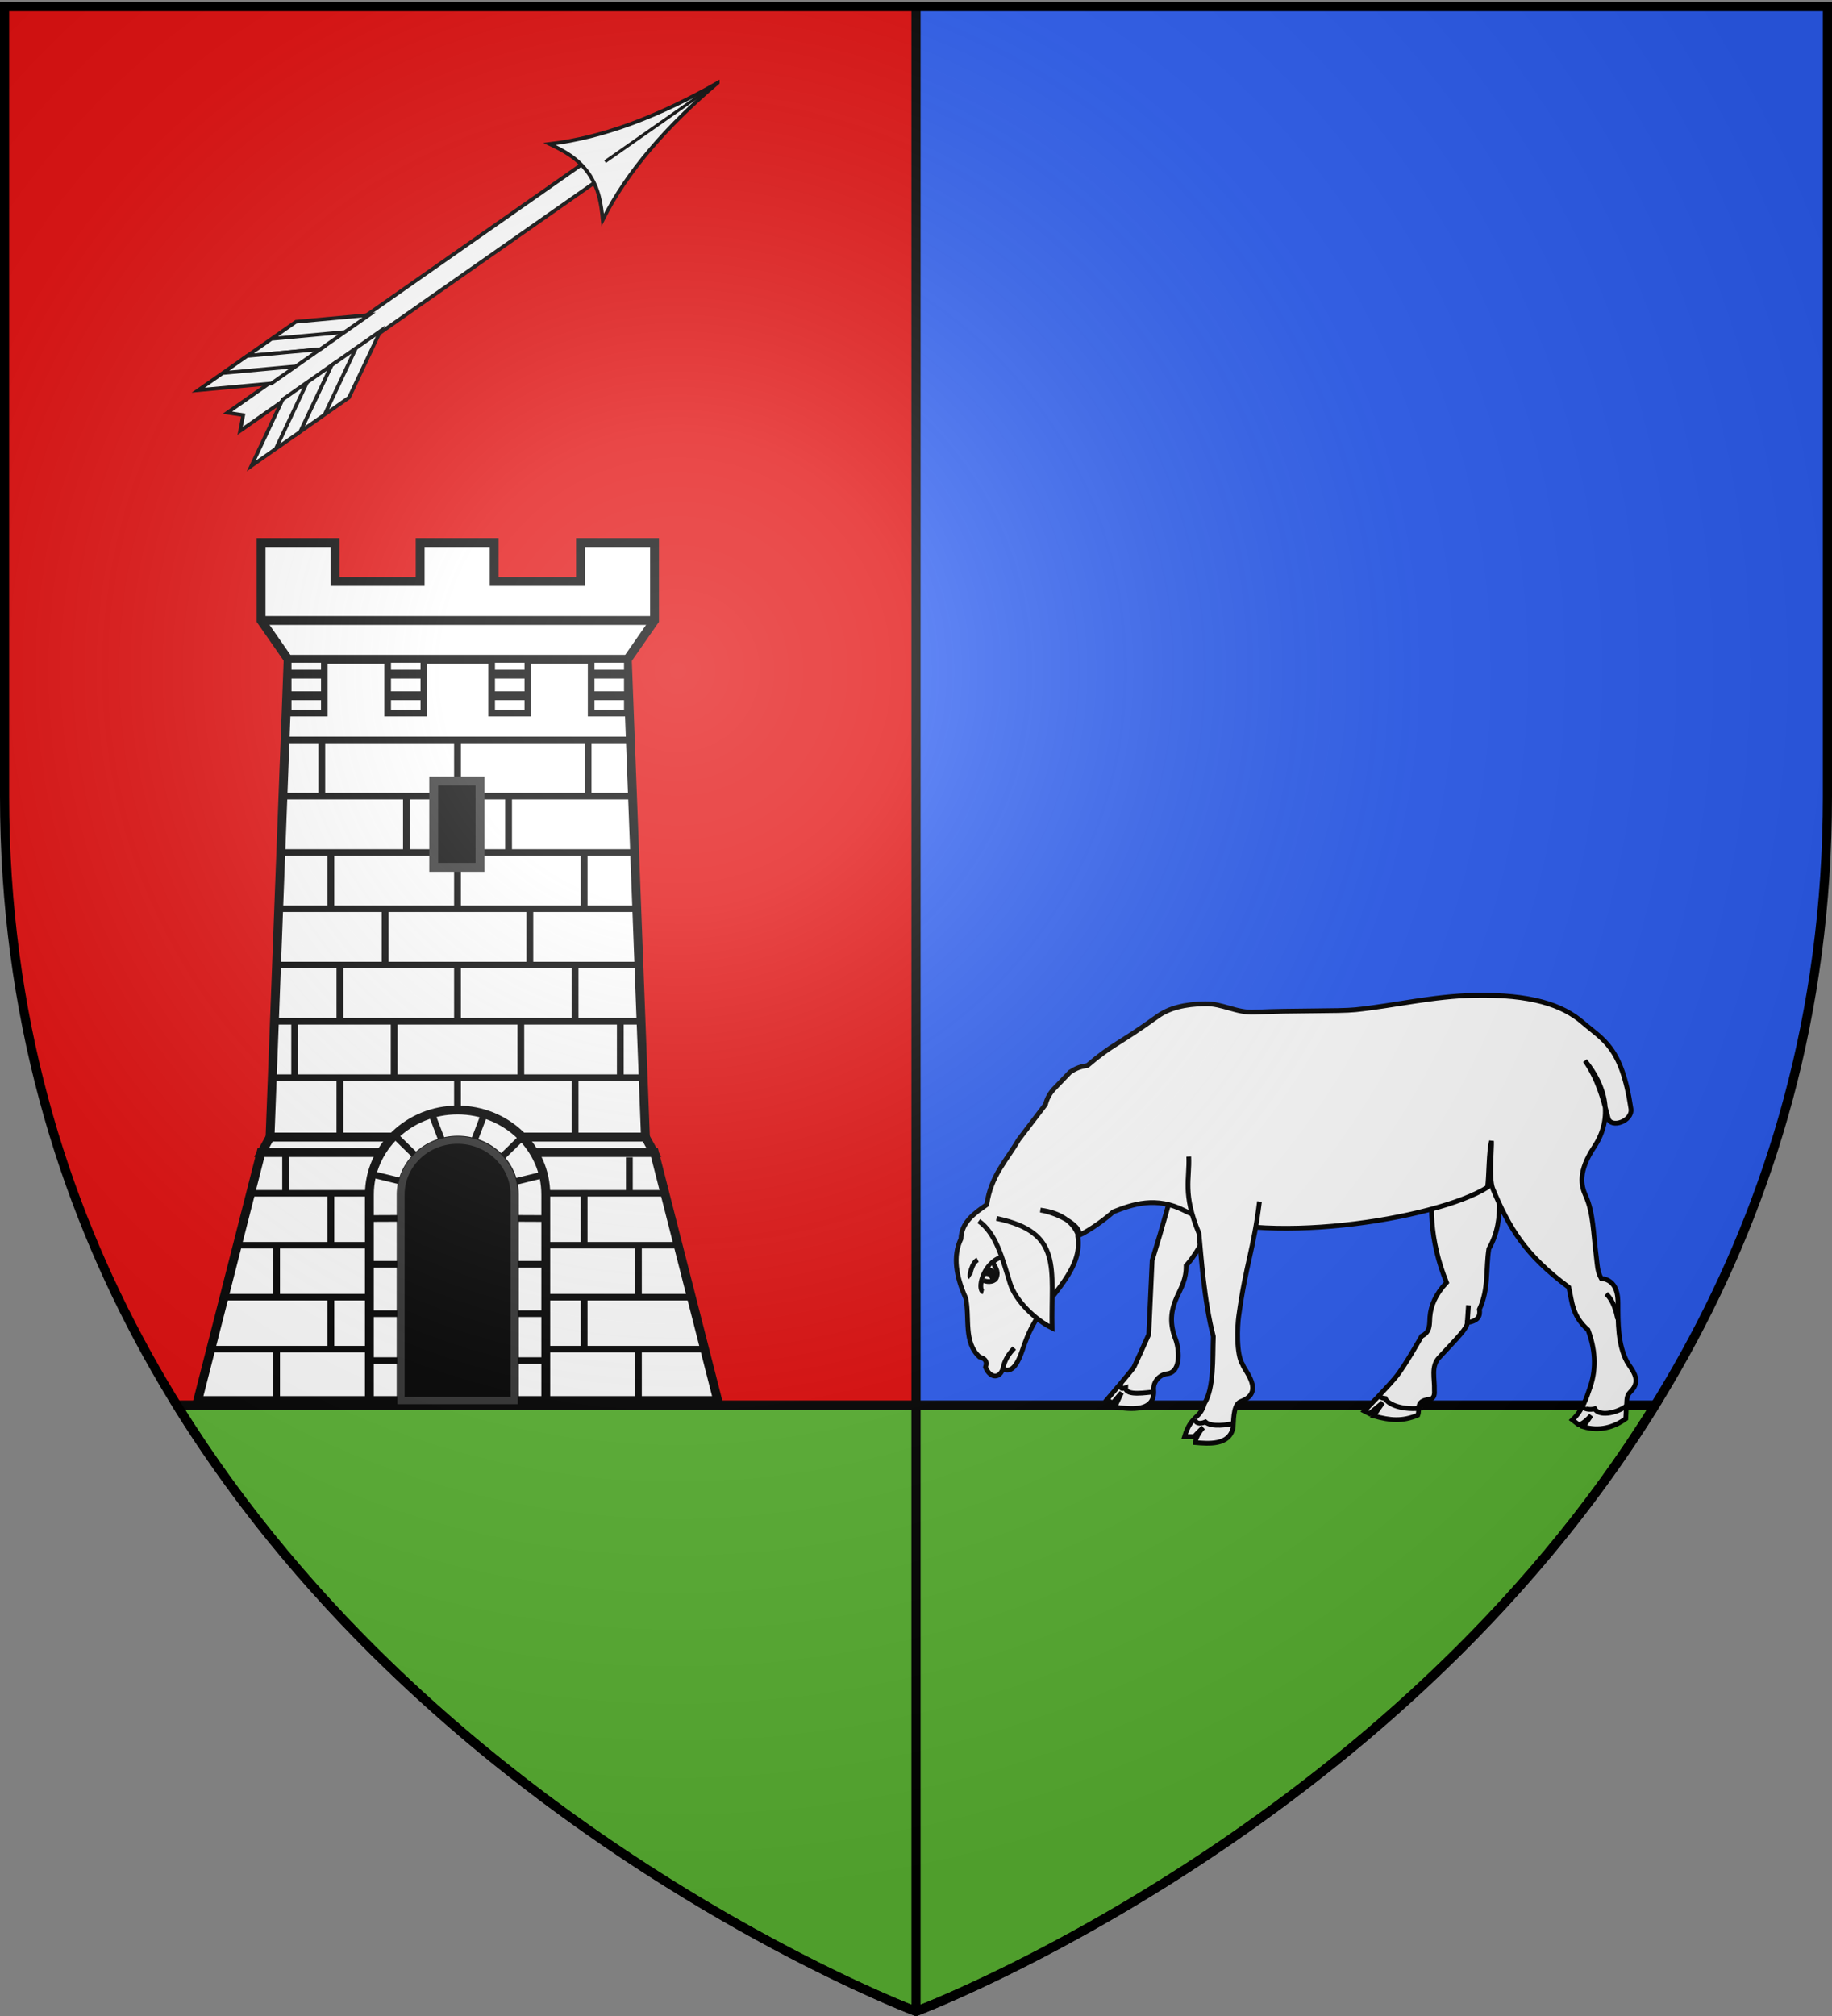
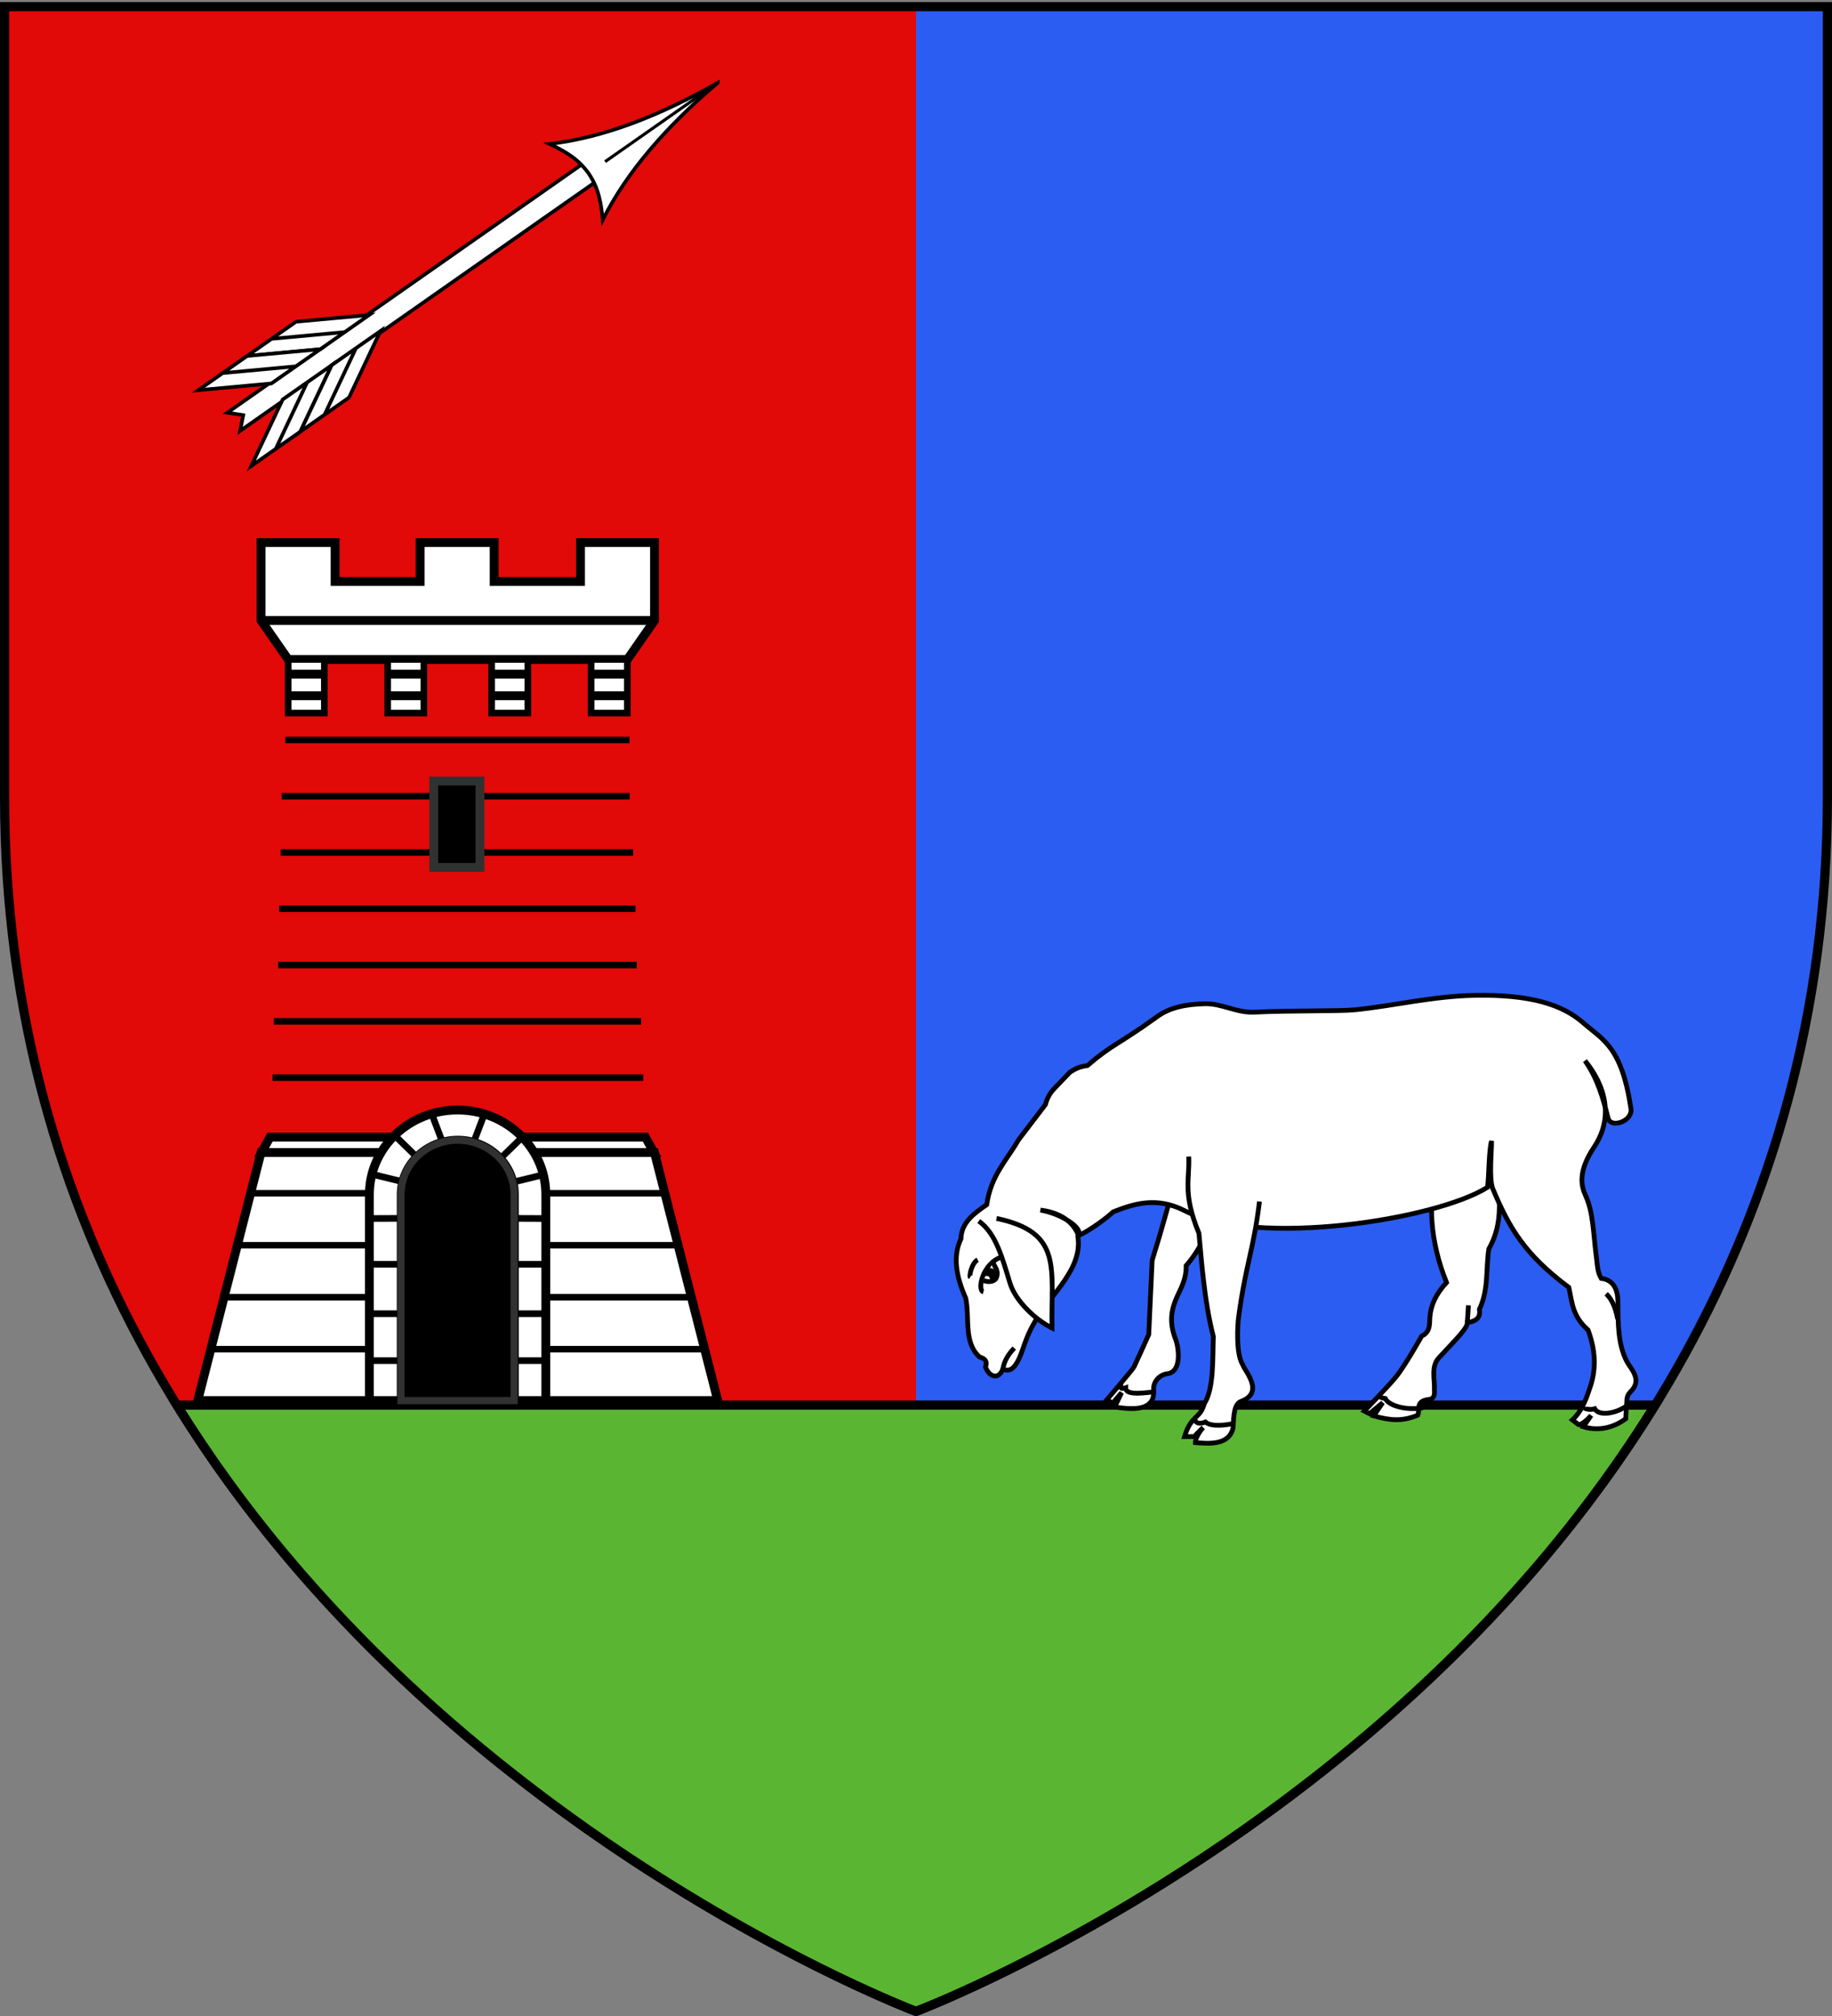
<svg xmlns="http://www.w3.org/2000/svg" xmlns:xlink="http://www.w3.org/1999/xlink" width="600" height="660" version="1.0">
  <rect width="100%" height="100%" fill="#808080" stroke="none" />
  <desc>Flag of Canton of Valais (Wallis)</desc>
  <defs>
    <radialGradient xlink:href="#a" id="e" cx="221.445" cy="226.331" r="300" fx="221.445" fy="226.331" gradientTransform="matrix(1.353 0 0 1.349 -77.63 -85.747)" gradientUnits="userSpaceOnUse" />
    <linearGradient id="a">
      <stop offset="0" style="stop-color:white;stop-opacity:.314" />
      <stop offset=".19" style="stop-color:white;stop-opacity:.251" />
      <stop offset=".6" style="stop-color:#6b6b6b;stop-opacity:.125" />
      <stop offset="1" style="stop-color:black;stop-opacity:.125" />
    </linearGradient>
-     <path id="b" d="M2.922 27.673c0-5.952 2.317-9.844 5.579-11.013 1.448-.519 3.307-.273 5.018 1.447 2.119 2.129 2.736 7.993-3.483 9.121.658-.956.619-3.081-.714-3.787-.99-.524-2.113-.253-2.676.123-.824.552-1.729 2.106-1.679 4.108z" />
  </defs>
  <g style="display:inline">
    <path d="M1.5 2.188v258.53C1.5 546.17 300 658.5 300 658.5V2.188z" style="fill:#e20909;fill-opacity:1;fill-rule:evenodd;stroke:none;stroke-width:1px;stroke-linecap:butt;stroke-linejoin:miter;stroke-opacity:1" />
    <path d="M598.5 2.188v258.53C598.5 546.17 300 658.5 300 658.5V2.188z" style="fill:#2b5df2;fill-opacity:1;fill-rule:evenodd;stroke:none;stroke-width:1px;stroke-linecap:butt;stroke-linejoin:miter;stroke-opacity:1" />
    <path d="M57.938 460C144.46 599.949 300 658.5 300 658.5S455.54 599.949 542.063 460z" style="opacity:1;fill:#5ab532;fill-opacity:1;stroke:#000;stroke-width:3;stroke-miterlimit:4;stroke-dasharray:none;stroke-opacity:1" />
-     <path d="M298.5 2.198h3V658.5h-3z" style="display:inline;opacity:1;fill:#000;fill-opacity:1;stroke:none;stroke-width:3;stroke-miterlimit:4;stroke-dasharray:none;stroke-opacity:1" />
+     <path d="M298.5 2.198h3h-3z" style="display:inline;opacity:1;fill:#000;fill-opacity:1;stroke:none;stroke-width:3;stroke-miterlimit:4;stroke-dasharray:none;stroke-opacity:1" />
  </g>
  <g transform="translate(-1308.463 -9.604)scale(1.008)">
    <path d="M1382.907 185.736v25.313l8.809 12.656h110.214l8.81-12.656v-25.313h-24.048v12.657h-28.054v-12.657h-24.047v12.657h-27.637v-12.657z" style="fill:#fff;fill-opacity:1;stroke:#000;stroke-width:2.875;stroke-miterlimit:4;stroke-dasharray:none;stroke-opacity:1" />
-     <path d="M1385.814 378.86h121.971l-5.878-155.16h-110.215z" style="fill:#fff;fill-opacity:1;stroke:#000;stroke-width:2.875;stroke-miterlimit:4;stroke-dasharray:none;stroke-opacity:1" />
    <path d="m1385.816 378.85-2.75 5h52.063c3.176-2.509 7.251-4 11.687-4 4.437 0 8.512 1.491 11.688 4h52.031l-2.75-5zM1382.879 383.85l-20.563 80.562h66.125v-67c0-5.458 2.605-10.337 6.688-13.562zm75.625 0c4.083 3.225 6.687 8.104 6.687 13.562v67h66.094l-20.562-80.562z" style="fill:#fff;fill-opacity:1;stroke:#000;stroke-width:2.875;stroke-miterlimit:4;stroke-dasharray:none;stroke-opacity:1" />
    <use xlink:href="#c" width="600" height="660" transform="translate(0 109.813)" />
    <path d="M1386.635 358.47h120.452v2.109h-120.452zM1387.045 340.188h119.357v2.109h-119.357zM1388.483 321.907h116.481v2.109h-116.481zM1388.777 303.626h115.806v2.109h-115.806zM1389.246 285.345h114.574v2.109h-114.574zM1389.627 267.063h113.049v2.109h-113.049zM1390.772 248.782h111.826v2.109h-111.826z" style="fill:#000;fill-opacity:1;stroke:none;stroke-width:2;stroke-miterlimit:4;stroke-dasharray:none;stroke-opacity:1" />
    <path d="M1391.707 223.705h11.756v17.429h-11.756zM1490.15 223.7h11.757v17.429h-11.756zM1457.821 223.7h11.756v17.429h-11.756zM1424.037 223.705h11.756v17.429h-11.756z" style="fill:#fff;fill-opacity:1;stroke:#000;stroke-width:2.156;stroke-miterlimit:4;stroke-dasharray:none;stroke-opacity:1" />
-     <path id="c" d="M-268.167 1445.622h18.537v2.204h-18.537z" style="fill:#000;fill-opacity:1;stroke:none;stroke-width:2;stroke-miterlimit:4;stroke-dasharray:none;stroke-opacity:1" transform="rotate(-90)" />
    <use xlink:href="#c" width="600" height="660" transform="translate(-16.595 18.537)" />
    <use xlink:href="#c" width="600" height="660" transform="translate(0 37.073)" />
    <path d="M1438.995 263.19h15.028v28.046h-15.028z" style="fill:#000;fill-opacity:1;stroke:#313131;stroke-width:2.875;stroke-miterlimit:4;stroke-dasharray:none;stroke-opacity:1" />
    <use xlink:href="#c" width="600" height="660" transform="translate(23.513 54.203)" />
    <use xlink:href="#c" width="600" height="660" transform="translate(0 72.74)" />
    <use xlink:href="#c" width="600" height="660" transform="translate(-20.573 91.277)" />
    <use xlink:href="#c" width="600" height="660" transform="translate(-44.086)" />
    <use xlink:href="#c" width="600" height="660" transform="translate(16.595 18.537)" />
    <use xlink:href="#c" width="600" height="660" transform="translate(52.903 91.277)" />
    <use xlink:href="#c" width="600" height="660" transform="translate(38.208 109.813)" />
    <use xlink:href="#c" width="600" height="660" transform="translate(-38.208 72.74)" />
    <use xlink:href="#c" width="600" height="660" transform="translate(-52.903 91.277)" />
    <use xlink:href="#c" width="600" height="660" transform="translate(42.438)" />
    <use xlink:href="#c" width="600" height="660" transform="translate(41.147 37.073)" />
    <use xlink:href="#c" width="600" height="660" transform="translate(-41.147 37.073)" />
    <use xlink:href="#c" width="600" height="660" transform="translate(-23.512 54.203)" />
    <use xlink:href="#c" width="600" height="660" transform="translate(38.208 72.74)" />
    <use xlink:href="#c" width="600" height="660" transform="translate(20.573 91.277)" />
    <use xlink:href="#c" width="600" height="660" transform="translate(-38.208 109.813)" />
    <path d="M1457.821 235.504h11.756M1457.821 228.473h11.756M1490.15 235.504h11.757M1490.15 228.473h11.757M1424.022 235.504h11.756M1424.022 228.473h11.756M1391.692 235.504h11.756M1391.692 228.473h11.756" style="fill:none;fill-opacity:1;stroke:#000;stroke-width:2.875;stroke-miterlimit:4;stroke-dasharray:none;stroke-opacity:1" />
-     <path id="d" d="M-414.198 1486.769h18.017v2.204h-18.017z" style="fill:#000;fill-opacity:1;stroke:none;stroke-width:2;stroke-miterlimit:4;stroke-dasharray:none;stroke-opacity:1" transform="rotate(-90)" />
    <path d="M1366.302 446.658h52.899v2.109h-52.899zM1370.588 429.783h48.116v2.109h-48.116zM1375.159 412.908h43.964v2.109h-43.964zM1379.731 396.033h38.064v2.109h-38.064z" style="fill:#000;fill-opacity:1;stroke:none;stroke-width:2;stroke-miterlimit:4;stroke-dasharray:none;stroke-opacity:1" />
    <use xlink:href="#d" width="600" height="660" transform="matrix(1 0 0 .942 -99.928 74.77)" />
    <use xlink:href="#d" width="600" height="660" transform="matrix(1 0 0 .942 0 57.58)" />
    <use xlink:href="#d" width="600" height="660" transform="matrix(1 0 0 .953 -99.928 36.19)" />
    <use xlink:href="#d" width="600" height="660" transform="matrix(1 0 0 .716 -96.99 100.19)" />
    <use xlink:href="#d" width="600" height="660" transform="matrix(1 0 0 .661 14.695 123.523)" />
    <use xlink:href="#d" width="600" height="660" transform="matrix(1 0 0 .953 17.634 69.94)" />
    <use xlink:href="#d" width="600" height="660" transform="matrix(1 0 0 .918 -82.294 67.027)" />
    <use xlink:href="#d" width="600" height="660" transform="matrix(1 0 0 .918 17.634 50.257)" />
    <use xlink:href="#d" width="600" height="660" transform="matrix(1 0 0 .953 -82.294 19.316)" />
    <path d="M1446.754 370.037c-15.818 0-28.657 12.3-28.657 27.438v66.937h10.344v-66.969c0-9.703 8.235-17.593 18.375-17.593s18.375 7.89 18.375 17.593v66.97h10.219v-66.938c0-15.137-12.838-27.438-28.656-27.438z" style="fill:#fff;fill-opacity:1;stroke:#000;stroke-width:2.875;stroke-miterlimit:4;stroke-dasharray:none;stroke-opacity:1" />
    <path d="M1417.646 451.429h11.143M1417.932 436.195h10.857M1418.217 420.141h10.287M1418.113 405.277l10.332-.044M1419.392 391.007l9.086 2.224M1425.744 377.73l7.07 6.906M1438.493 371.66l3.428 9.022M1475.12 451.429h-11.144M1474.834 436.195h-10.858M1474.548 420.141h-10.286M1474.653 405.277l-10.333-.044M1474.486 391.094l-9.086 2.224M1467.485 379.139l-7.07 6.906M1455.454 371.344l-3.429 9.023" style="fill:#000;fill-opacity:1;stroke:#000;stroke-width:2.156;stroke-miterlimit:4;stroke-dasharray:none;stroke-opacity:1" />
    <path d="M1382.907 211.049h127.832" style="fill:#fff;fill-opacity:1;stroke:#000;stroke-width:2.875;stroke-miterlimit:4;stroke-dasharray:none;stroke-opacity:1" />
    <path d="M1474.991 396.033h38.379v2.109h-38.379zM1474.607 412.908h43.853v2.109h-43.853zM1475.218 429.783h47.485v2.109h-47.485zM1475.202 446.658h51.534v2.109h-51.534z" style="fill:#000;fill-opacity:1;stroke:none;stroke-width:2;stroke-miterlimit:4;stroke-dasharray:none;stroke-opacity:1" />
    <path d="M1446.731 379.842c-10.14 0-18.36 7.924-18.36 17.627v66.943h36.768V397.47c0-9.703-8.268-17.627-18.408-17.627z" style="fill:#000;fill-opacity:1;stroke:#313131;stroke-width:2.344;stroke-miterlimit:4;stroke-dasharray:none;stroke-opacity:1" />
  </g>
  <g style="stroke-width:2.5;stroke-miterlimit:4;stroke-dasharray:none;display:inline">
    <path d="m210.446 525.378-4.636 5.461-3.085-1.7s13.858-16.233 14.254-17.223 3.365-7.325 3.365-7.325l4.356-9.7 1.782-38.804 3.959-13.066 8.513-29.696 23.163 14.65c-5.937 10.295-9.248 21.116-17.818 30.884.112 7.107-2.637 11.546-4.751 16.234-2.652 5.88-4.442 12.6-.99 21.777 1.914 4.421 3.722 17.67-4.158 18.61-4.22.503-7.453 4.337-7.127 8.314.975 11.865-11.972 10.33-20.39 9.107zM337.667 535.02s12.29-12.64 16.548-17.84c4.802-5.864 13.462-21.381 13.462-21.381 4.727-2.274 4.058-6.313 4.355-10.097.454-5.782 2.866-11.716 8.711-18.015-8.85-21.823-9.697-42.975-5.168-58.6l30.707-9.305c.62 16.762 6.17 33.523-3.366 50.285-1.65 10.559.029 21.117-4.949 31.676.593 3.437-.62 6.12-6.335 6.929.038 2.948-5.13 7.905-14.868 18.412-4.264 4.6-2.164 11.073-2.376 16.827.124 1.846.152 4.646-2.574 4.95-7.674.856-4.831 5.173-6.137 8.314-8.3 3.392-14.303 2.797-23.131.385l4.74-6.918-6.93 5.742z" style="fill:#fff;fill-opacity:1;stroke:#000;stroke-width:2.5;stroke-miterlimit:4;stroke-dasharray:none;stroke-opacity:1" transform="translate(235.791 127.567)scale(.625)" />
    <path d="M446.71 539.652c5.304-4.998 7.325-11.332 9.424-17.591 3.351-9.994 2.343-19.976-1.257-29.53-8.429-7.434-8.344-14.87-10.052-22.304-23.022-17.104-31.302-31.185-39.896-51.802-2.09-5.444-.396-21.196-.616-24.828-1.433 5.213-1.306 18.493-2.077 24.203-27.158 17.059-120.832 31.645-158.776 12.248-14.93-7.632-27.102-3.39-37.383.629-2.797 2.687-11.754 9.536-18.206 12.464-2.549-7.195-9.503-12.088-19.962-13.392 10.235 1.641 23.427 9.499 19.634 13.807 2.696 16.936-13.913 29.983-22.305 44.294-3.678 6.274-5.101 10.486-6.91 15.707-3.239 9.346-6.442 11.222-10.053 9.425-2.206 5.715-7.053 4.349-9.11-.943 1.175-3.632-.82-4.623-3.142-5.34-8.516-7.717-5.049-20.427-7.225-30.786-5.095-11.431-6.876-22.033-2.513-31.1.261-8.668 6.887-13.285 13.508-17.906 2.229-15.346 10.393-23.09 16.65-33.927l14.136-18.535c.787-3.036 2.196-6.073 5.34-9.11l7.54-7.853c2.237-1.312 4.031-2.712 9.11-3.456 13.63-11.625 15.619-10.509 36.754-25.76 6.066-4.376 14.182-6.366 24.818-6.597 9.122-.197 16.407 4.878 26.073 4.398 19.509-.966 44.421-.394 52.776-1.256 20.289-2.094 40.784-7.13 62.514-7.54 29.305-.551 45.924 4.926 56.546 14.137 10.683 9.264 20.45 12.601 25.33 45.236.98 6.55-10.53 10.487-11.937 5.027-2.737-10.621-5.48-20.661-12.137-30.158 10.72 13.084 15.159 29.649 4.766 45.236-8.508 12.762-6.836 20.247-4.451 25.446 4.099 8.939 3.964 19.54 5.654 32.325.483 3.655.422 7.33 2.513 10.995 8.4.983 8.79 9.204 8.796 13.194.014 9.734-.116 21.424 4.712 30.472 1.97 3.692 8.295 9.48 1.885 15.707-2.6 2.526-1.706 5.026-2.199 7.54l-.314 6.596c-6.27 4.617-14.028 6.694-22.23 4.223l4.091-5.934c-1.442 1.717-4.877 4.969-6.632 4.806z" style="fill:#fff;fill-opacity:1;stroke:#000;stroke-width:2.5;stroke-miterlimit:4;stroke-dasharray:none;stroke-opacity:1" transform="translate(235.791 127.567)scale(.625)" />
    <path d="M245.659 401.692c.549 12.027-3.36 19.073 5.34 40.21 1.159 11.881 2.681 35.435 7.54 54.032-.424 11.728.38 27.218-4.713 35.184-2.223 8.224-6.91 5.777-10.366 17.278h5.026s3.396-3.65 4.712-4.712c-2.216 2.355-4.156 6.064-4.084 7.853 6.725.544 17.81 1.69 19.791-7.853.283-6.298.514-12.67 4.398-13.822 12.344-4.805 1.42-16.14.629-19.163-3.535-5.445-2.776-20.362-2.105-25.244 3.836-27.868 7.795-34.79 10.9-60.203M135.612 435.498c9.084 6.453 12.285 19.281 16.432 32.666 2.893 9.338 13.548 19.25 21.975 23.36-.623-31.37 5.825-50.123-29.103-57.412M148.275 512.982c.725-4.598 3.128-7.937 5.946-10.965" style="fill:#fff;fill-opacity:1;stroke:#000;stroke-width:2.5;stroke-miterlimit:4;stroke-dasharray:none;stroke-opacity:1" transform="translate(235.791 127.567)scale(.625)" />
    <path d="M138.052 472.613c-3.407-.91-.517-14.83 9.305-18.213" style="fill:#fff;fill-opacity:1;stroke:#000;stroke-width:2.5;stroke-miterlimit:4;stroke-dasharray:none;stroke-opacity:1" transform="translate(235.791 127.567)scale(.625)" />
    <path d="M137.987 466.58c2.839 1.238 6.223.609 6.93-1.584 1.316-3.743-1.135-5.51-1.756-7.798" style="fill:#fff;fill-opacity:1;stroke:#000;stroke-width:2.5;stroke-miterlimit:4;stroke-dasharray:none;stroke-opacity:1" transform="translate(235.791 127.567)scale(.625)" />
    <path d="m140.103 463.017 1.646.395.764 1.512c.896-.399.91-2.742.288-3.113-.926-.656-1.556-.857-2.698 1.206zM391.632 488.672l.602-9.042M464.38 473.587c3.974 3.746 5.266 9.444 6.055 13.19M131.169 464.868c-.665-.424.758-7.51 3.89-9.076M210.024 520.836c.157 1.415-.62 3.146 2.6 2-.126 4.49 11.289 2.412 15.138 2.106M248.874 539.135c.174 2.074 2.125 3.004 5.505 1.626 3.2 2.879 12.137 1.423 14.873.714M345.428 526.882c.806.956.8 1.18 3.254 1.575 1.218 3.018 9.063 6.443 19.651 4.908" style="fill:#fff;fill-opacity:1;stroke:#000;stroke-width:2.5;stroke-miterlimit:4;stroke-dasharray:none;stroke-opacity:1" transform="translate(235.791 127.567)scale(.625)" />
    <path d="M453.21 532.264c-1.845 1.758 3.178 2.307 5.2 1.565 2.077 3.88 10.623 2.704 16.572-1.402" style="opacity:1;fill:#fff;fill-opacity:1;stroke:#000;stroke-width:2.5;stroke-miterlimit:4;stroke-dasharray:none;stroke-opacity:1" transform="translate(235.791 127.567)scale(.625)" />
  </g>
  <g style="display:inline">
    <path d="M292.726 326.175v285.683l7.274-7.6 7.273 7.6V326.175h-14.547z" style="fill:#fff;fill-opacity:1;stroke:#000;stroke-width:2.375;stroke-miterlimit:4;stroke-dasharray:none;stroke-opacity:1" transform="rotate(55 274.491 151.465)scale(.5)" />
    <path d="M300 224.833c-4.072 43.407-13.417 81.87-30.341 113.228 9.339-5.268 18.212-9.759 30.34-9.886 12.129.127 21.002 4.618 30.341 9.886-16.924-31.358-26.269-69.821-30.34-113.228z" style="fill:#fff;fill-opacity:1;stroke:#000;stroke-width:2.375;stroke-miterlimit:4;stroke-dasharray:none;stroke-opacity:1" transform="rotate(55 274.491 151.465)scale(.5)" />
    <path d="m269.719 540.9 23.873-41.8v19.536l-23.873 41.8zM269.719 560.436l23.873-41.8v19.537l-23.873 41.8z" style="fill:#fff;fill-opacity:1;stroke:#000;stroke-width:2.375;stroke-miterlimit:4;stroke-opacity:1" transform="rotate(55 274.491 151.465)scale(.5)" />
    <path d="m269.719 579.973 23.873-41.8v19.536l-23.873 41.8zM269.719 599.51l23.873-41.8v19.536l-23.873 41.8zM330.302 540.9l-23.873-41.8v19.536l23.873 41.8zM330.302 560.436l-23.873-41.8v19.537l23.873 41.8z" style="fill:#fff;fill-opacity:1;stroke:#000;stroke-width:2.375;stroke-miterlimit:4;stroke-opacity:1" transform="rotate(55 274.491 151.465)scale(.5)" />
    <path d="m330.302 579.973-23.873-41.8v19.536l23.873 41.8zM330.302 599.51l-23.873-41.8v19.536l23.873 41.8z" style="fill:#fff;fill-opacity:1;stroke:#000;stroke-width:2.375;stroke-miterlimit:4;stroke-opacity:1" transform="rotate(55 274.491 151.465)scale(.5)" />
    <path d="M300 224.833v90.108" style="opacity:1;fill:#fff;fill-opacity:1;stroke:#000;stroke-width:2;stroke-miterlimit:4;stroke-dasharray:none;stroke-opacity:1" transform="rotate(55 274.491 151.465)scale(.5)" />
  </g>
-   <path d="M300 658.5s298.5-112.32 298.5-397.772V2.176H1.5v258.552C1.5 546.18 300 658.5 300 658.5" style="opacity:1;fill:url(#e);fill-opacity:1;fill-rule:evenodd;stroke:none;stroke-width:1px;stroke-linecap:butt;stroke-linejoin:miter;stroke-opacity:1" />
  <path d="M300 658.5S1.5 546.18 1.5 260.728V2.176h597v258.552C598.5 546.18 300 658.5 300 658.5z" style="opacity:1;fill:none;fill-opacity:1;fill-rule:evenodd;stroke:#000;stroke-width:3;stroke-linecap:butt;stroke-linejoin:miter;stroke-miterlimit:4;stroke-dasharray:none;stroke-opacity:1" />
</svg>